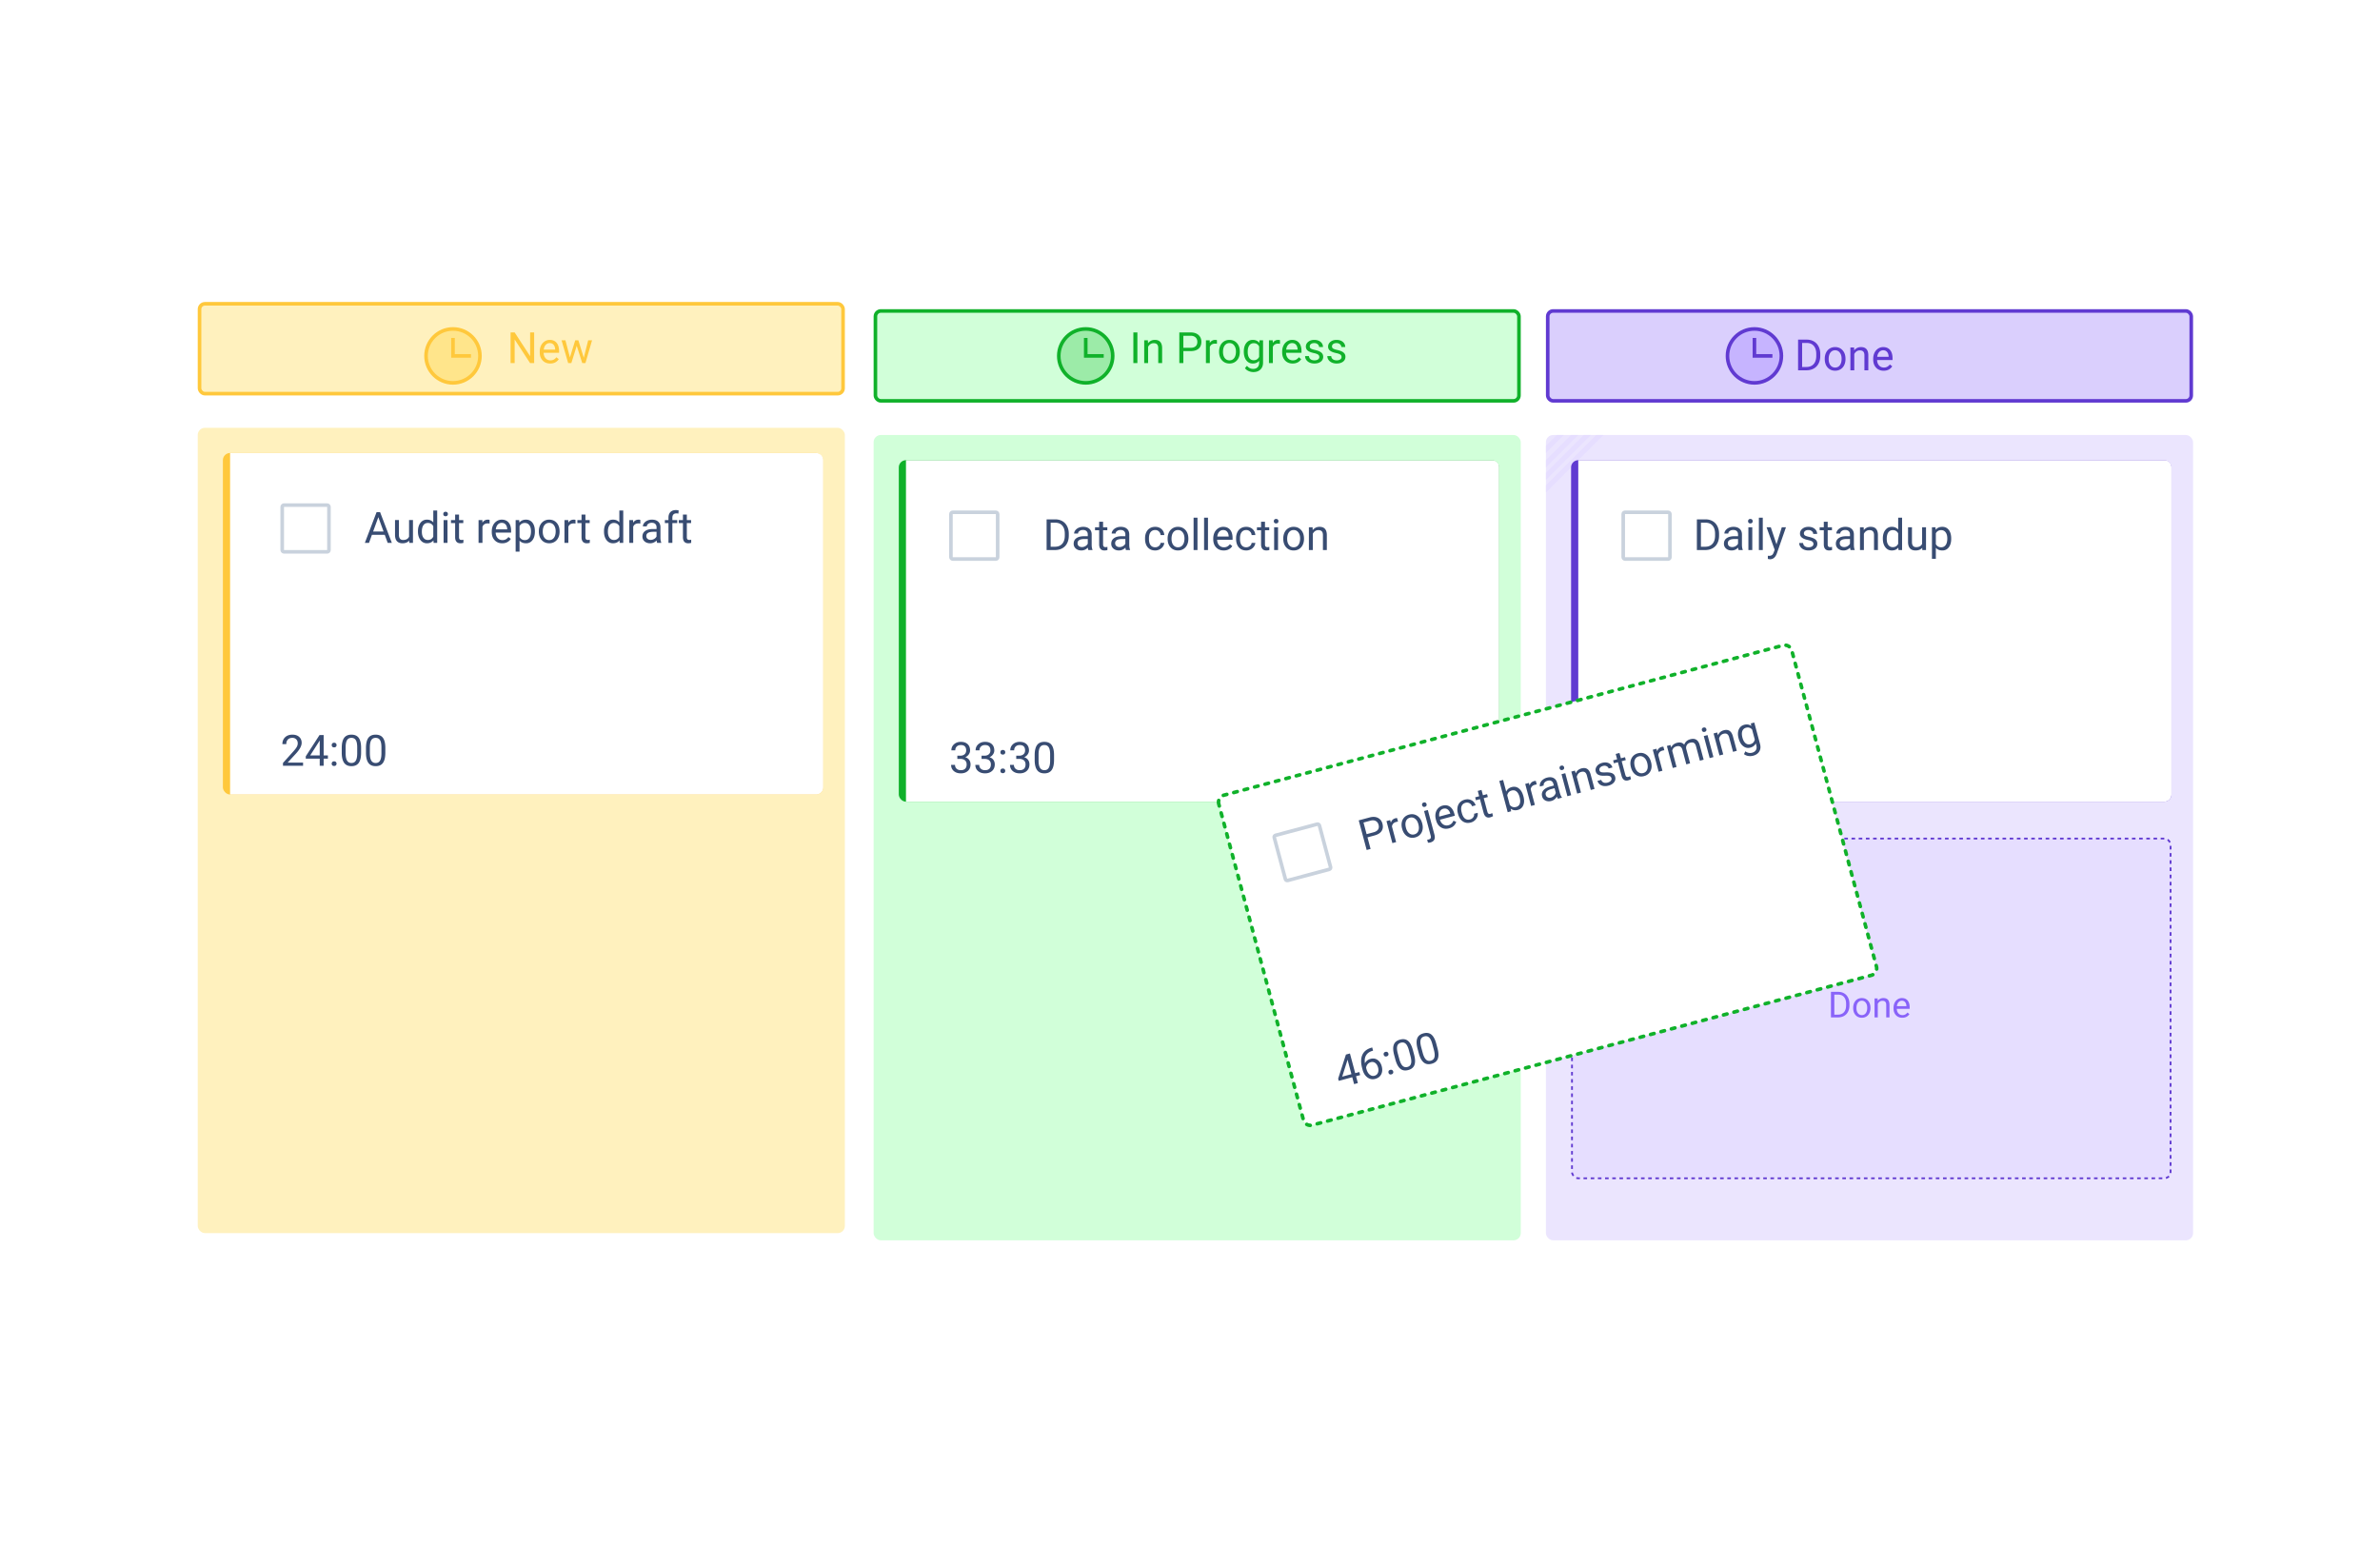
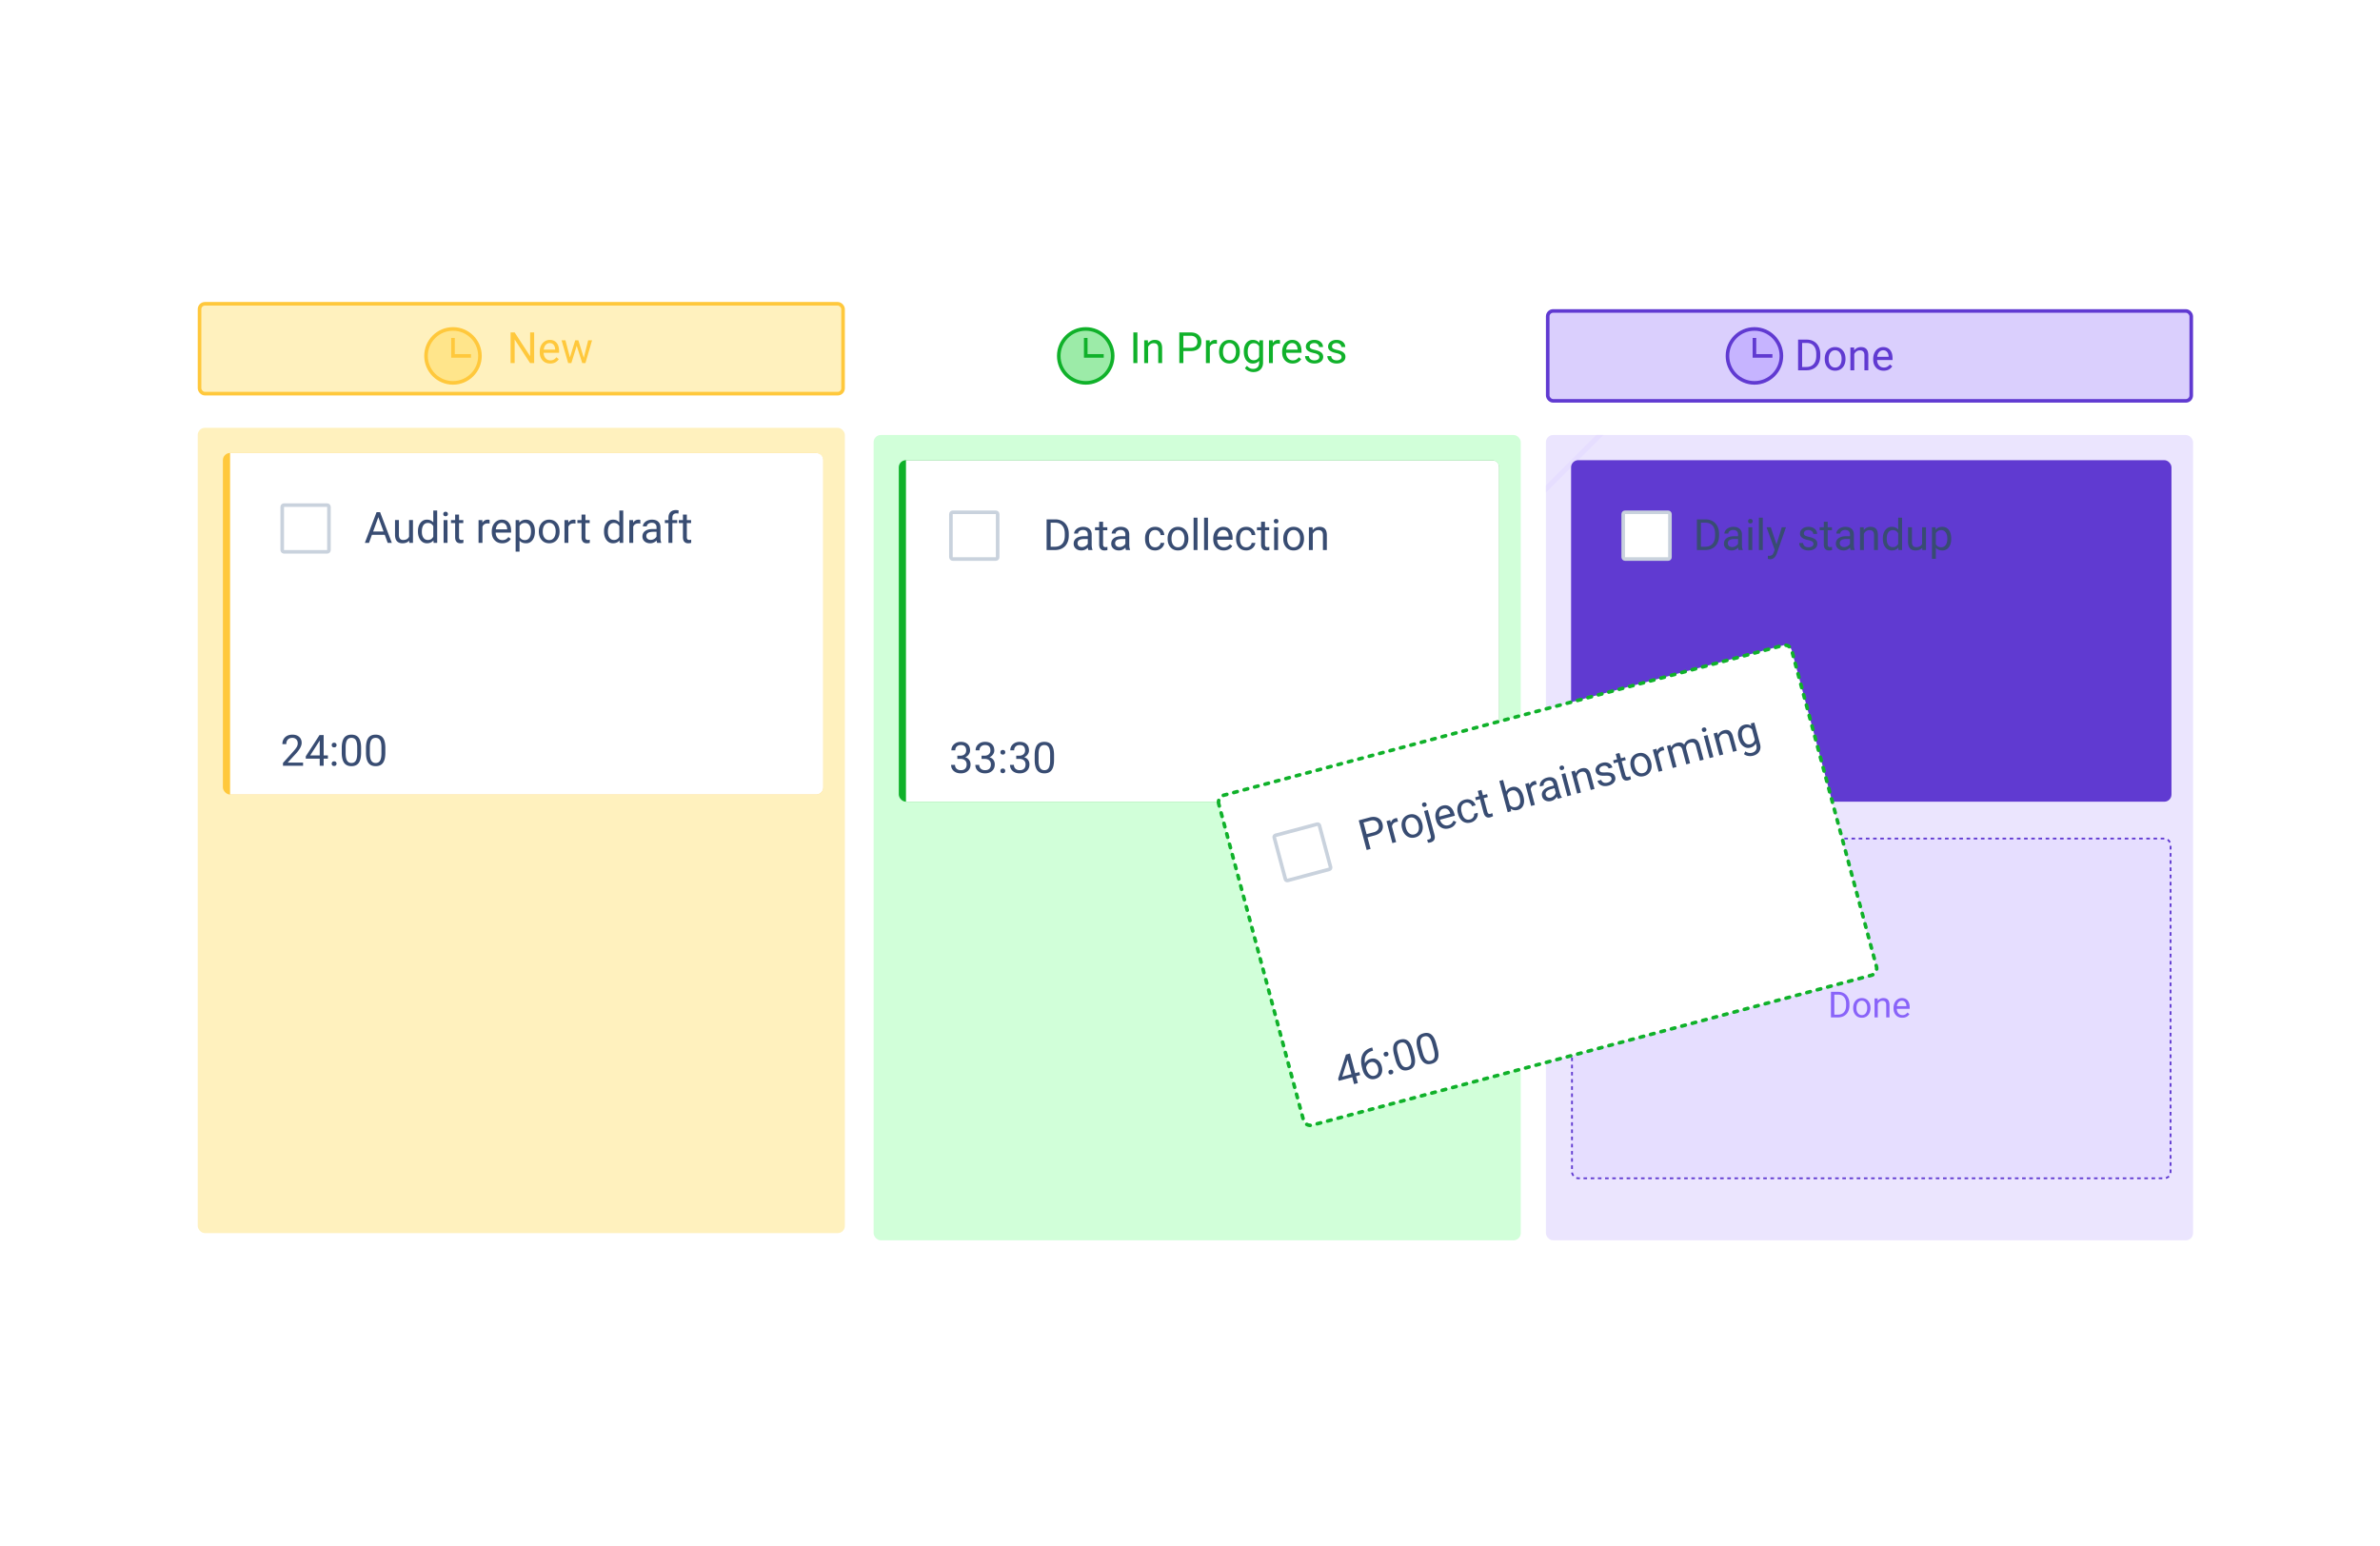
<svg xmlns="http://www.w3.org/2000/svg" width="662" height="430" fill="none">
  <g filter="url(#filter0_d)">
    <rect x="40" y="36" width="582" height="350" rx="5" fill="#fff" />
  </g>
  <rect x="430.5" y="86.5" width="179" height="25" rx="1.5" fill="#DACFFD" stroke="#603AD1" />
  <rect x="430" y="121" width="180" height="224" rx="2" fill="#EBE5FE" />
-   <path d="M440.5 121L430 131.5v2l12.5-12.5h-2zM437 121l-7 7v2l9-9h-2zM433 121l-3 3v2l5-5h-2z" fill="#E6DEFF" />
  <path d="M450.5 131L440 141.5v2l12.5-12.5h-2z" fill="#C4C4C4" />
  <path d="M444 121l-14 14v2l16-16h-2z" fill="#E6DEFF" />
  <path d="M452.5 133L442 143.5v2l12.5-12.5h-2z" fill="#C4C4C4" />
  <rect x="437.25" y="233.25" width="166.5" height="94.5" rx="1.75" fill="#E6DEFF" stroke="#603AD1" stroke-width=".5" stroke-dasharray="1 1" />
  <path d="M509.282 283v-7.109h2.007c.619 0 1.165.136 1.641.41.475.273.841.662 1.098 1.167.261.504.393 1.084.396 1.738v.454c0 .671-.13 1.258-.391 1.763a2.71 2.71 0 01-1.108 1.162c-.479.27-1.037.408-1.675.415h-1.968zm.938-6.338v5.571h.986c.723 0 1.284-.224 1.685-.673.403-.45.605-1.089.605-1.919v-.415c0-.808-.19-1.434-.571-1.88-.378-.45-.915-.677-1.612-.684h-1.093zm5.244 3.648c0-.518.101-.984.303-1.397.205-.413.488-.732.849-.957.365-.225.78-.337 1.245-.337.72 0 1.301.249 1.743.747.446.498.669 1.161.669 1.988v.063c0 .514-.099.977-.297 1.387a2.229 2.229 0 01-.845.952 2.328 2.328 0 01-1.26.342c-.716 0-1.297-.249-1.743-.747-.443-.498-.664-1.158-.664-1.978v-.063zm.908.107c0 .586.135 1.056.405 1.411.274.355.638.532 1.094.532a1.3 1.3 0 001.094-.537c.27-.361.405-.866.405-1.513 0-.58-.138-1.049-.415-1.407a1.304 1.304 0 00-1.094-.542c-.446 0-.805.178-1.079.533-.273.354-.41.862-.41 1.523zm5.889-2.7l.029.664a1.925 1.925 0 011.582-.762c1.117 0 1.68.63 1.69 1.89V283h-.904v-3.496c-.003-.381-.091-.663-.263-.845-.17-.182-.435-.273-.796-.273-.293 0-.55.078-.772.234a1.584 1.584 0 00-.517.615V283h-.904v-5.283h.855zm6.855 5.381c-.716 0-1.299-.235-1.748-.703-.449-.472-.674-1.102-.674-1.89v-.166c0-.524.1-.991.298-1.401.202-.414.482-.736.84-.967a2.108 2.108 0 011.172-.352c.687 0 1.221.226 1.601.679.381.452.572 1.1.572 1.943v.376h-3.579c.013.521.164.943.454 1.265.293.319.664.478 1.113.478.319 0 .589-.065.811-.195.221-.13.415-.303.581-.518l.551.43c-.442.68-1.106 1.021-1.992 1.021zm-.112-4.737a1.2 1.2 0 00-.918.401c-.247.263-.4.634-.459 1.113h2.646v-.068c-.026-.459-.149-.814-.371-1.065-.221-.254-.52-.381-.898-.381z" fill="#8963F9" />
  <rect x="437" y="128" width="167" height="95" rx="2" fill="#603AD1" />
-   <path d="M439 128h163a2 2 0 012 2v91a2 2 0 01-2 2H439v-95z" fill="#fff" />
  <path d="M471.99 153v-8.531h2.408c.743 0 1.399.164 1.969.492.571.328 1.01.795 1.319 1.4.312.606.47 1.301.474 2.086v.545c0 .805-.156 1.51-.469 2.115a3.248 3.248 0 01-1.33 1.395c-.574.324-1.244.49-2.009.498h-2.362zm1.125-7.605v6.685h1.184c.867 0 1.541-.269 2.021-.809.485-.539.727-1.306.727-2.302v-.498c0-.969-.229-1.721-.686-2.256-.453-.539-1.097-.813-1.933-.82h-1.313zM483.609 153c-.062-.125-.113-.348-.152-.668-.504.523-1.105.785-1.805.785-.625 0-1.138-.176-1.541-.527a1.73 1.73 0 01-.597-1.348c0-.66.25-1.172.75-1.535.504-.367 1.211-.551 2.121-.551h1.054v-.498c0-.379-.113-.679-.339-.902-.227-.227-.561-.34-1.002-.34-.387 0-.711.098-.973.293-.262.195-.393.432-.393.709h-1.089c0-.316.111-.621.334-.914a2.31 2.31 0 01.914-.703c.386-.172.81-.258 1.271-.258.731 0 1.303.184 1.717.551.414.363.629.865.644 1.506v2.918c0 .582.075 1.044.223 1.388V153h-1.137zm-1.798-.826a1.9 1.9 0 00.966-.264 1.59 1.59 0 00.662-.685v-1.301h-.849c-1.328 0-1.992.388-1.992 1.166 0 .34.113.605.34.797.226.191.517.287.873.287zm5.589.826h-1.084v-6.34h1.084V153zm-1.171-8.021c0-.176.052-.325.158-.446.109-.121.269-.181.48-.181.211 0 .371.06.481.181.109.121.164.27.164.446a.62.62 0 01-.164.439c-.11.117-.27.176-.481.176-.211 0-.371-.059-.48-.176a.63.63 0 01-.158-.439zm4.089 8.021h-1.084v-9h1.084v9zm3.815-1.588l1.476-4.752h1.161l-2.549 7.319c-.395 1.054-1.022 1.582-1.881 1.582l-.205-.018-.405-.076v-.879l.293.023c.368 0 .653-.074.856-.222.207-.149.377-.42.51-.815l.24-.644-2.262-6.27h1.184l1.582 4.752zm10.277-.094c0-.293-.111-.519-.334-.679-.219-.164-.603-.305-1.154-.422-.547-.117-.983-.258-1.307-.422-.32-.164-.558-.359-.715-.586a1.418 1.418 0 01-.228-.809c0-.519.219-.959.656-1.318.442-.359 1.004-.539 1.688-.539.718 0 1.3.186 1.746.557.449.371.674.845.674 1.423h-1.09c0-.296-.127-.552-.381-.767-.25-.215-.567-.322-.949-.322-.395 0-.704.086-.926.257a.812.812 0 00-.334.674c0 .262.103.459.31.592.207.133.58.26 1.12.381.543.121.982.266 1.318.433.336.168.584.372.744.61.164.234.246.521.246.861 0 .567-.226 1.022-.68 1.365-.453.34-1.041.51-1.763.51-.508 0-.957-.09-1.348-.269a2.227 2.227 0 01-.92-.75 1.84 1.84 0 01-.328-1.049h1.084c.02.363.164.652.434.867.273.211.632.316 1.078.316.41 0 .738-.082.984-.246.25-.168.375-.39.375-.668zm3.967-6.193v1.535h1.184v.838h-1.184v3.932c0 .254.053.445.158.574.106.125.285.187.539.187.125 0 .297-.023.516-.07V153a3.15 3.15 0 01-.832.117c-.485 0-.85-.146-1.096-.439-.246-.293-.369-.709-.369-1.248v-3.932h-1.154v-.838h1.154v-1.535h1.084zm6.369 7.875c-.062-.125-.113-.348-.152-.668-.504.523-1.106.785-1.805.785-.625 0-1.139-.176-1.541-.527a1.731 1.731 0 01-.598-1.348c0-.66.25-1.172.75-1.535.504-.367 1.211-.551 2.121-.551h1.055v-.498c0-.379-.113-.679-.34-.902-.226-.227-.56-.34-1.002-.34-.386 0-.711.098-.972.293-.262.195-.393.432-.393.709h-1.09c0-.316.112-.621.334-.914.227-.297.532-.531.914-.703a3.097 3.097 0 011.272-.258c.73 0 1.303.184 1.717.551.414.363.629.865.644 1.506v2.918c0 .582.074 1.044.223 1.388V153h-1.137zm-1.799-.826c.34 0 .662-.088.967-.264.305-.176.525-.404.662-.685v-1.301h-.849c-1.329 0-1.993.388-1.993 1.166 0 .34.114.605.34.797.227.191.518.287.873.287zm5.438-5.514l.035.797c.484-.609 1.117-.914 1.898-.914 1.34 0 2.016.756 2.028 2.268V153h-1.084v-4.195c-.004-.457-.11-.795-.317-1.014-.203-.219-.521-.328-.955-.328-.351 0-.66.094-.926.281a1.928 1.928 0 00-.621.738V153h-1.084v-6.34h1.026zm5.332 3.117c0-.972.23-1.754.691-2.343.461-.594 1.065-.891 1.811-.891.742 0 1.33.254 1.763.762V144h1.084v9h-.996l-.052-.68c-.434.532-1.038.797-1.811.797-.734 0-1.334-.301-1.799-.902-.461-.602-.691-1.387-.691-2.356v-.082zm1.084.123c0 .719.148 1.282.445 1.688.297.406.707.609 1.231.609.687 0 1.189-.308 1.505-.926v-2.912c-.324-.597-.822-.896-1.494-.896-.531 0-.945.205-1.242.615-.297.41-.445 1.018-.445 1.822zm9.867 2.473c-.422.496-1.041.744-1.857.744-.676 0-1.192-.195-1.547-.586-.352-.394-.53-.976-.534-1.746v-4.125h1.084v4.096c0 .961.391 1.441 1.172 1.441.828 0 1.379-.308 1.653-.926v-4.611h1.084V153h-1.032l-.023-.627zm8.062-2.473c0 .965-.22 1.743-.662 2.332-.441.59-1.039.885-1.793.885-.769 0-1.375-.244-1.816-.732v3.053h-1.084v-8.778h.99l.053.703c.441-.547 1.055-.82 1.84-.82.762 0 1.363.287 1.804.861.446.575.668 1.373.668 2.397v.099zm-1.084-.123c0-.715-.152-1.279-.457-1.693-.304-.414-.722-.621-1.253-.621-.657 0-1.149.291-1.477.873v3.029c.324.578.82.867 1.488.867.52 0 .932-.205 1.237-.615.308-.414.462-1.027.462-1.84z" fill="#384C72" />
  <rect x="451.5" y="142.5" width="13" height="13" rx=".5" fill="#fff" stroke="#C9D2DD" />
  <path d="M452.207 210.723l.434-4.254h4.371v1.002h-3.451l-.258 2.326a2.753 2.753 0 011.424-.369c.777 0 1.394.258 1.851.773.457.512.686 1.205.686 2.08 0 .879-.239 1.573-.715 2.08-.473.504-1.135.756-1.987.756-.753 0-1.369-.209-1.845-.627-.477-.418-.748-.996-.815-1.734h1.026c.066.488.24.857.521 1.107.281.246.653.369 1.113.369.504 0 .899-.171 1.184-.515.289-.344.434-.819.434-1.424 0-.57-.157-1.027-.469-1.371-.309-.348-.721-.522-1.236-.522-.473 0-.844.104-1.114.311l-.287.234-.867-.222zm6.316 3.709c0-.188.055-.344.165-.469.113-.125.281-.188.503-.188.223 0 .391.063.504.188a.66.66 0 01.176.469c0 .179-.059.33-.176.451-.113.121-.281.181-.504.181-.222 0-.39-.06-.503-.181a.647.647 0 01-.165-.451zm.006-5.174c0-.188.055-.344.164-.469.114-.125.282-.187.504-.187.223 0 .391.062.504.187a.66.66 0 01.176.469c0 .18-.059.33-.176.451-.113.121-.281.182-.504.182-.222 0-.39-.061-.504-.182a.649.649 0 01-.164-.451zm4.401.949h.814c.512-.008.914-.143 1.207-.404.293-.262.44-.615.44-1.061 0-1-.498-1.5-1.495-1.5-.468 0-.843.135-1.125.404-.277.266-.416.62-.416 1.061h-1.084c0-.676.247-1.236.739-1.682.496-.449 1.125-.673 1.886-.673.805 0 1.436.212 1.893.638.457.426.686 1.018.686 1.776 0 .371-.121.73-.364 1.078a2.16 2.16 0 01-.978.779c.469.148.83.395 1.084.738.258.344.387.764.387 1.26 0 .766-.25 1.373-.75 1.822-.5.45-1.151.674-1.952.674-.8 0-1.453-.217-1.957-.65-.5-.434-.75-1.006-.75-1.717h1.09c0 .449.147.809.44 1.078.293.27.685.404 1.177.404.524 0 .924-.136 1.202-.41.277-.273.416-.666.416-1.177 0-.497-.153-.877-.458-1.143-.304-.266-.744-.402-1.318-.41h-.814v-.885zm10.511 1.154c0 1.27-.216 2.213-.65 2.83-.434.618-1.111.926-2.033.926-.91 0-1.584-.301-2.022-.902-.437-.606-.664-1.508-.679-2.707v-1.447c0-1.254.216-2.186.65-2.795.434-.61 1.113-.914 2.039-.914.918 0 1.594.294 2.027.884.434.586.657 1.493.668 2.719v1.406zm-1.084-1.482c0-.918-.128-1.586-.386-2.004-.258-.422-.666-.633-1.225-.633-.555 0-.959.209-1.213.627-.254.418-.385 1.061-.392 1.928v1.734c0 .922.132 1.604.398 2.045.27.438.676.656 1.219.656.535 0 .931-.207 1.189-.621.262-.414.399-1.066.41-1.957v-1.775z" fill="#384C72" />
  <rect x="55.5" y="84.5" width="179" height="25" rx="1.5" fill="#FFF1BE" stroke="#FFC83C" />
  <path d="M148.576 101h-1.131l-4.295-6.574V101h-1.13v-8.531h1.13l4.307 6.603V92.47h1.119V101zm4.459.117c-.859 0-1.558-.281-2.097-.844-.54-.566-.809-1.322-.809-2.267v-.2c0-.628.119-1.189.357-1.681a2.819 2.819 0 011.008-1.16 2.536 2.536 0 011.406-.422c.825 0 1.465.271 1.922.814.457.543.686 1.32.686 2.332v.452h-4.295c.016.625.197 1.13.545 1.517.351.383.797.574 1.336.574.383 0 .707-.078.972-.234.266-.156.498-.363.698-.621l.662.516c-.531.816-1.328 1.224-2.391 1.224zm-.135-5.683c-.437 0-.804.16-1.101.48-.297.317-.481.762-.551 1.336h3.176v-.082c-.031-.55-.18-.977-.445-1.277-.266-.305-.625-.457-1.079-.457zm9.481 4.072l1.219-4.846h1.084l-1.846 6.34h-.879l-1.541-4.805-1.5 4.805h-.879l-1.84-6.34h1.078l1.248 4.746 1.477-4.746h.873l1.506 4.846z" fill="#FFC83C" />
  <rect x="55" y="119" width="180" height="224" rx="2" fill="#FFF1BE" />
  <rect x="62" y="126" width="167" height="95" rx="2" fill="#FFC83C" />
  <path d="M64 126h163a2 2 0 012 2v91a2 2 0 01-2 2H64v-95z" fill="#fff" />
  <path d="M107.021 148.773h-3.574l-.802 2.227h-1.161l3.258-8.531h.985L108.99 151h-1.154l-.815-2.227zm-3.234-.925h2.901l-1.454-3.991-1.447 3.991zm10.025 2.525c-.421.496-1.041.744-1.857.744-.676 0-1.191-.195-1.547-.586-.351-.394-.529-.976-.533-1.746v-4.125h1.084v4.096c0 .961.391 1.441 1.172 1.441.828 0 1.379-.308 1.652-.926v-4.611h1.084V151h-1.031l-.024-.627zm2.444-2.596c0-.972.23-1.754.691-2.343.461-.594 1.065-.891 1.811-.891.742 0 1.33.254 1.763.762V142h1.084v9h-.996l-.052-.68c-.434.532-1.037.797-1.811.797-.734 0-1.334-.301-1.799-.902-.461-.602-.691-1.387-.691-2.356v-.082zm1.084.123c0 .719.148 1.282.445 1.688.297.406.707.609 1.231.609.687 0 1.189-.308 1.505-.926v-2.912c-.324-.597-.822-.896-1.494-.896-.531 0-.945.205-1.242.615-.297.41-.445 1.018-.445 1.822zm7.131 3.1h-1.084v-6.34h1.084V151zm-1.172-8.021c0-.176.053-.325.158-.446.109-.121.27-.181.481-.181.21 0 .371.06.48.181.109.121.164.27.164.446a.62.62 0 01-.164.439c-.109.117-.27.176-.48.176-.211 0-.372-.059-.481-.176a.634.634 0 01-.158-.439zm4.383.146v1.535h1.183v.838h-1.183v3.932c0 .254.052.445.158.574.105.125.285.187.539.187.125 0 .297-.023.516-.07V151a3.156 3.156 0 01-.833.117c-.484 0-.849-.146-1.095-.439-.246-.293-.369-.709-.369-1.248v-3.932h-1.155v-.838h1.155v-1.535h1.084zm8.496 2.508a3.178 3.178 0 00-.533-.041c-.711 0-1.194.303-1.448.908v4.5h-1.084v-6.34h1.055l.018.733c.355-.567.859-.85 1.511-.85.211 0 .371.027.481.082v1.008zm3.515 5.484c-.859 0-1.558-.281-2.097-.844-.539-.566-.809-1.322-.809-2.267v-.199c0-.629.119-1.19.358-1.682a2.814 2.814 0 011.007-1.16 2.54 2.54 0 011.407-.422c.824 0 1.464.271 1.921.814.458.543.686 1.321.686 2.332v.452h-4.295c.016.625.197 1.13.545 1.517.352.383.797.574 1.336.574.383 0 .707-.078.973-.234.265-.156.498-.363.697-.621l.662.516c-.531.816-1.328 1.224-2.391 1.224zm-.134-5.683c-.438 0-.805.16-1.102.48-.297.316-.48.762-.551 1.336h3.176v-.082c-.031-.551-.18-.977-.445-1.277-.266-.305-.625-.457-1.078-.457zm9.222 2.466c0 .965-.22 1.743-.662 2.332-.441.59-1.039.885-1.793.885-.769 0-1.375-.244-1.816-.732v3.053h-1.084v-8.778h.99l.053.703c.441-.547 1.054-.82 1.84-.82.761 0 1.363.287 1.804.861.446.575.668 1.373.668 2.397v.099zm-1.084-.123c0-.715-.152-1.279-.457-1.693-.304-.414-.722-.621-1.254-.621-.656 0-1.148.291-1.476.873v3.029c.324.578.82.867 1.488.867.52 0 .932-.205 1.236-.615.309-.414.463-1.027.463-1.84zm2.18-.006c0-.621.121-1.179.363-1.675a2.76 2.76 0 011.02-1.149 2.792 2.792 0 011.494-.404c.863 0 1.56.299 2.092.896.535.598.802 1.393.802 2.385v.076c0 .618-.119 1.172-.357 1.664-.234.489-.572.87-1.014 1.143-.437.273-.941.41-1.511.41-.86 0-1.557-.299-2.092-.896-.531-.598-.797-1.389-.797-2.373v-.077zm1.09.129c0 .704.162 1.268.486 1.694.328.426.766.638 1.313.638.55 0 .988-.214 1.312-.644.324-.434.486-1.039.486-1.817 0-.695-.166-1.257-.498-1.687a1.561 1.561 0 00-1.312-.65c-.535 0-.967.212-1.295.638-.328.426-.492 1.035-.492 1.828zm9.105-2.267a3.178 3.178 0 00-.533-.041c-.711 0-1.193.303-1.447.908v4.5h-1.084v-6.34h1.054l.018.733c.356-.567.859-.85 1.512-.85.211 0 .371.027.48.082v1.008zm2.766-2.508v1.535h1.183v.838h-1.183v3.932c0 .254.053.445.158.574.106.125.285.187.539.187.125 0 .297-.023.516-.07V151a3.15 3.15 0 01-.832.117c-.485 0-.85-.146-1.096-.439-.246-.293-.369-.709-.369-1.248v-3.932H160.6v-.838h1.154v-1.535h1.084zm5.168 4.652c0-.972.23-1.754.691-2.343.461-.594 1.065-.891 1.811-.891.742 0 1.33.254 1.763.762V142h1.084v9h-.996l-.052-.68c-.434.532-1.037.797-1.811.797-.734 0-1.334-.301-1.799-.902-.461-.602-.691-1.387-.691-2.356v-.082zm1.084.123c0 .719.148 1.282.445 1.688.297.406.707.609 1.231.609.687 0 1.189-.308 1.505-.926v-2.912c-.324-.597-.822-.896-1.494-.896-.531 0-.945.205-1.242.615-.297.41-.445 1.018-.445 1.822zm9.017-2.267a3.17 3.17 0 00-.533-.041c-.711 0-1.193.303-1.447.908v4.5h-1.084v-6.34h1.055l.017.733c.356-.567.86-.85 1.512-.85.211 0 .371.027.48.082v1.008zm4.682 5.367c-.062-.125-.113-.348-.152-.668-.504.523-1.106.785-1.805.785-.625 0-1.139-.176-1.541-.527a1.731 1.731 0 01-.598-1.348c0-.66.25-1.172.75-1.535.504-.367 1.211-.551 2.121-.551h1.055v-.498c0-.379-.113-.679-.34-.902-.226-.227-.56-.34-1.002-.34-.386 0-.711.098-.972.293-.262.195-.393.432-.393.709h-1.09c0-.316.112-.621.334-.914.227-.297.532-.531.914-.703a3.097 3.097 0 011.272-.258c.73 0 1.303.184 1.717.551.414.363.629.865.644 1.506v2.918c0 .582.074 1.044.223 1.388V151h-1.137zm-1.799-.826c.34 0 .662-.088.967-.264.305-.176.525-.404.662-.685v-1.301h-.849c-1.329 0-1.993.388-1.993 1.166 0 .34.114.605.34.797.227.191.518.287.873.287zm4.946.826v-5.502h-1.002v-.838h1.002v-.65c0-.68.181-1.205.544-1.576.364-.372.877-.557 1.541-.557.25 0 .499.033.745.1l-.059.878a3.132 3.132 0 00-.586-.052c-.351 0-.623.103-.814.31-.192.203-.287.496-.287.879v.668h1.353v.838h-1.353V151h-1.084zm5.109-7.875v1.535h1.184v.838h-1.184v3.932c0 .254.053.445.158.574.106.125.285.187.539.187.125 0 .297-.023.516-.07V151a3.15 3.15 0 01-.832.117c-.485 0-.85-.146-1.096-.439-.246-.293-.369-.709-.369-1.248v-3.932h-1.154v-.838h1.154v-1.535h1.084zM84.299 213h-5.59v-.779l2.953-3.282c.438-.496.738-.898.902-1.207.168-.312.252-.634.252-.966 0-.446-.134-.811-.404-1.096-.27-.285-.629-.428-1.078-.428-.54 0-.959.154-1.26.463-.297.305-.445.731-.445 1.277h-1.084c0-.785.252-1.42.756-1.904.508-.484 1.185-.726 2.033-.726.793 0 1.42.209 1.88.627.462.414.692.966.692 1.658 0 .84-.535 1.84-1.605 3l-2.285 2.478h4.283V213zm5.724-2.865h1.184v.885h-1.184V213h-1.09v-1.98H85.05v-.639l3.82-5.912h1.154v5.666zm-3.744 0h2.655v-4.184l-.13.235-2.525 3.949zm5.983 2.297c0-.188.054-.344.164-.469.113-.125.281-.188.504-.188.222 0 .39.063.504.188a.658.658 0 01.175.469c0 .179-.058.33-.175.451-.114.121-.282.181-.504.181-.223 0-.39-.06-.504-.181a.649.649 0 01-.164-.451zm.006-5.174c0-.188.054-.344.164-.469.113-.125.28-.187.504-.187.222 0 .39.062.503.187a.659.659 0 01.176.469c0 .18-.058.33-.175.451-.114.121-.282.182-.504.182-.223 0-.391-.061-.504-.182a.647.647 0 01-.164-.451zm8.173 2.103c0 1.27-.216 2.213-.65 2.83-.434.618-1.111.926-2.033.926-.91 0-1.584-.301-2.022-.902-.437-.606-.664-1.508-.68-2.707v-1.447c0-1.254.217-2.186.651-2.795.434-.61 1.113-.914 2.04-.914.917 0 1.593.294 2.026.884.434.586.657 1.493.668 2.719v1.406zm-1.084-1.482c0-.918-.129-1.586-.386-2.004-.258-.422-.666-.633-1.225-.633-.555 0-.959.209-1.213.627-.254.418-.385 1.061-.392 1.928v1.734c0 .922.132 1.604.398 2.045.27.438.676.656 1.219.656.535 0 .931-.207 1.19-.621.261-.414.398-1.066.41-1.957v-1.775zm7.823 1.482c0 1.27-.217 2.213-.651 2.83-.433.618-1.111.926-2.033.926-.91 0-1.584-.301-2.021-.902-.438-.606-.664-1.508-.68-2.707v-1.447c0-1.254.217-2.186.65-2.795.434-.61 1.114-.914 2.039-.914.918 0 1.594.294 2.028.884.433.586.656 1.493.668 2.719v1.406zm-1.084-1.482c0-.918-.129-1.586-.387-2.004-.258-.422-.666-.633-1.225-.633-.554 0-.959.209-1.213.627-.253.418-.384 1.061-.392 1.928v1.734c0 .922.133 1.604.398 2.045.27.438.676.656 1.219.656.535 0 .932-.207 1.19-.621.261-.414.398-1.066.41-1.957v-1.775z" fill="#384C72" />
  <rect x="78.5" y="140.5" width="13" height="13" rx=".5" fill="#fff" stroke="#C9D2DD" />
-   <rect x="243.5" y="86.5" width="179" height="25" rx="1.5" fill="#D1FFD9" stroke="#10B12A" />
  <rect x="243" y="121" width="180" height="224" rx="2" fill="#D1FFD9" />
  <rect x="250" y="128" width="167" height="95" rx="2" fill="#10B12A" />
  <path d="M252 128h163a2 2 0 012 2v91a2 2 0 01-2 2H252v-95z" fill="#fff" />
  <path d="M291.117 153v-8.531h2.408c.743 0 1.399.164 1.969.492.57.328 1.01.795 1.318 1.4.313.606.471 1.301.475 2.086v.545c0 .805-.156 1.51-.469 2.115a3.248 3.248 0 01-1.33 1.395c-.574.324-1.244.49-2.009.498h-2.362zm1.125-7.605v6.685h1.184c.867 0 1.541-.269 2.021-.809.485-.539.727-1.306.727-2.302v-.498c0-.969-.229-1.721-.686-2.256-.453-.539-1.097-.813-1.933-.82h-1.313zM302.736 153c-.062-.125-.113-.348-.152-.668-.504.523-1.105.785-1.805.785-.625 0-1.138-.176-1.541-.527a1.73 1.73 0 01-.597-1.348c0-.66.25-1.172.75-1.535.504-.367 1.211-.551 2.121-.551h1.054v-.498c0-.379-.113-.679-.339-.902-.227-.227-.561-.34-1.002-.34-.387 0-.711.098-.973.293-.262.195-.393.432-.393.709h-1.089c0-.316.111-.621.334-.914a2.31 2.31 0 01.914-.703c.386-.172.81-.258 1.271-.258.731 0 1.303.184 1.717.551.414.363.629.865.644 1.506v2.918c0 .582.075 1.044.223 1.388V153h-1.137zm-1.798-.826a1.9 1.9 0 00.966-.264 1.59 1.59 0 00.662-.685v-1.301h-.849c-1.328 0-1.992.388-1.992 1.166 0 .34.113.605.339.797.227.191.518.287.874.287zm5.882-7.049v1.535h1.184v.838h-1.184v3.932c0 .254.053.445.159.574.105.125.285.187.539.187.125 0 .296-.023.515-.07V153a3.144 3.144 0 01-.832.117c-.484 0-.849-.146-1.096-.439-.246-.293-.369-.709-.369-1.248v-3.932h-1.154v-.838h1.154v-1.535h1.084zm6.369 7.875c-.062-.125-.113-.348-.152-.668-.504.523-1.105.785-1.805.785-.625 0-1.138-.176-1.541-.527a1.73 1.73 0 01-.597-1.348c0-.66.25-1.172.75-1.535.504-.367 1.211-.551 2.121-.551h1.055v-.498c0-.379-.114-.679-.34-.902-.227-.227-.561-.34-1.002-.34-.387 0-.711.098-.973.293-.262.195-.393.432-.393.709h-1.089c0-.316.111-.621.334-.914a2.31 2.31 0 01.914-.703c.386-.172.81-.258 1.271-.258.731 0 1.303.184 1.717.551.414.363.629.865.645 1.506v2.918c0 .582.074 1.044.222 1.388V153h-1.137zm-1.798-.826a1.9 1.9 0 00.966-.264c.305-.176.526-.404.663-.685v-1.301h-.85c-1.328 0-1.992.388-1.992 1.166 0 .34.113.605.34.797.226.191.517.287.873.287zm9.931.058c.387 0 .725-.117 1.014-.351.289-.235.449-.527.48-.879h1.026c-.02.363-.145.709-.375 1.037-.231.328-.539.59-.926.785a2.637 2.637 0 01-1.219.293c-.863 0-1.551-.287-2.062-.861-.508-.578-.762-1.367-.762-2.367v-.182c0-.617.113-1.166.34-1.646.226-.481.551-.854.973-1.12.425-.265.927-.398 1.505-.398.711 0 1.301.213 1.77.639.473.425.725.978.756 1.658h-1.026a1.478 1.478 0 00-.468-1.008 1.433 1.433 0 00-1.032-.398c-.55 0-.978.199-1.283.597-.301.395-.451.967-.451 1.717v.205c0 .731.15 1.293.451 1.688.301.394.731.591 1.289.591zm3.451-2.461c0-.621.122-1.179.364-1.675a2.765 2.765 0 011.019-1.149 2.797 2.797 0 011.494-.404c.864 0 1.561.299 2.092.896.535.598.803 1.393.803 2.385v.076c0 .618-.119 1.172-.357 1.664-.235.489-.573.87-1.014 1.143-.438.273-.942.41-1.512.41-.859 0-1.557-.299-2.092-.896-.531-.598-.797-1.389-.797-2.373v-.077zm1.09.129c0 .704.162 1.268.487 1.694.328.426.765.638 1.312.638.551 0 .988-.214 1.313-.644.324-.434.486-1.039.486-1.817 0-.695-.166-1.257-.498-1.687a1.563 1.563 0 00-1.313-.65c-.535 0-.966.212-1.295.638-.328.426-.492 1.035-.492 1.828zm7.219 3.1h-1.084v-9h1.084v9zm2.918 0h-1.084v-9H336v9zm4.371.117c-.859 0-1.559-.281-2.098-.844-.539-.566-.808-1.322-.808-2.267v-.199c0-.629.119-1.19.357-1.682a2.81 2.81 0 011.008-1.16 2.537 2.537 0 011.406-.422c.825 0 1.465.271 1.922.814.457.543.686 1.321.686 2.332v.452h-4.295c.015.625.197 1.13.545 1.517.351.383.797.574 1.336.574.382 0 .707-.078.972-.234.266-.156.498-.363.698-.621l.662.516c-.532.816-1.328 1.224-2.391 1.224zm-.135-5.683c-.437 0-.804.16-1.101.48-.297.316-.481.762-.551 1.336h3.176v-.082c-.031-.551-.18-.977-.446-1.277-.265-.305-.625-.457-1.078-.457zm6.41 4.798c.387 0 .725-.117 1.014-.351a1.24 1.24 0 00.481-.879h1.025c-.02.363-.145.709-.375 1.037-.23.328-.539.59-.926.785a2.637 2.637 0 01-1.219.293c-.863 0-1.55-.287-2.062-.861-.508-.578-.762-1.367-.762-2.367v-.182c0-.617.114-1.166.34-1.646.227-.481.551-.854.973-1.12.426-.265.927-.398 1.506-.398.711 0 1.3.213 1.769.639.473.425.725.978.756 1.658h-1.025a1.483 1.483 0 00-.469-1.008 1.43 1.43 0 00-1.031-.398c-.551 0-.979.199-1.284.597-.3.395-.451.967-.451 1.717v.205c0 .731.151 1.293.451 1.688.301.394.731.591 1.289.591zm5.209-7.107v1.535h1.184v.838h-1.184v3.932c0 .254.053.445.159.574.105.125.285.187.539.187.125 0 .297-.023.515-.07V153a3.144 3.144 0 01-.832.117c-.484 0-.849-.146-1.095-.439-.246-.293-.37-.709-.37-1.248v-3.932h-1.154v-.838h1.154v-1.535h1.084zm3.633 7.875h-1.084v-6.34h1.084V153zm-1.172-8.021c0-.176.053-.325.159-.446.109-.121.269-.181.48-.181.211 0 .371.06.481.181.109.121.164.27.164.446a.62.62 0 01-.164.439c-.11.117-.27.176-.481.176-.211 0-.371-.059-.48-.176a.63.63 0 01-.159-.439zm2.625 4.792c0-.621.121-1.179.364-1.675a2.765 2.765 0 011.019-1.149 2.797 2.797 0 011.494-.404c.864 0 1.561.299 2.092.896.535.598.803 1.393.803 2.385v.076c0 .618-.119 1.172-.358 1.664-.234.489-.572.87-1.013 1.143-.438.273-.942.41-1.512.41-.859 0-1.557-.299-2.092-.896-.531-.598-.797-1.389-.797-2.373v-.077zm1.09.129c0 .704.162 1.268.487 1.694.328.426.765.638 1.312.638.551 0 .988-.214 1.313-.644.324-.434.486-1.039.486-1.817 0-.695-.166-1.257-.498-1.687a1.563 1.563 0 00-1.313-.65c-.535 0-.966.212-1.295.638-.328.426-.492 1.035-.492 1.828zm7.067-3.24l.035.797c.484-.609 1.117-.914 1.898-.914 1.34 0 2.016.756 2.028 2.268V153h-1.084v-4.195c-.004-.457-.11-.795-.317-1.014-.203-.219-.521-.328-.955-.328-.351 0-.66.094-.926.281a1.928 1.928 0 00-.621.738V153h-1.084v-6.34h1.026z" fill="#384C72" />
  <rect x="264.5" y="142.5" width="13" height="13" rx=".5" fill="#fff" stroke="#C9D2DD" />
  <path d="M266.285 210.207h.815c.511-.008.914-.143 1.207-.404.293-.262.439-.615.439-1.061 0-1-.498-1.5-1.494-1.5-.469 0-.844.135-1.125.404-.277.266-.416.62-.416 1.061h-1.084c0-.676.246-1.236.738-1.682.496-.449 1.125-.673 1.887-.673.805 0 1.436.212 1.893.638.457.426.685 1.018.685 1.776 0 .371-.121.73-.363 1.078a2.162 2.162 0 01-.979.779c.469.148.83.395 1.084.738.258.344.387.764.387 1.26 0 .766-.25 1.373-.75 1.822-.5.45-1.15.674-1.951.674-.801 0-1.453-.217-1.957-.65-.5-.434-.75-1.006-.75-1.717h1.09c0 .449.146.809.439 1.078.293.27.686.404 1.178.404.523 0 .924-.136 1.201-.41.277-.273.416-.666.416-1.177 0-.497-.152-.877-.457-1.143-.305-.266-.744-.402-1.318-.41h-.815v-.885zm6.738 0h.815c.512-.008.914-.143 1.207-.404.293-.262.439-.615.439-1.061 0-1-.498-1.5-1.494-1.5-.469 0-.844.135-1.125.404-.277.266-.416.62-.416 1.061h-1.084c0-.676.246-1.236.739-1.682.496-.449 1.125-.673 1.886-.673.805 0 1.436.212 1.893.638.457.426.685 1.018.685 1.776 0 .371-.121.73-.363 1.078a2.16 2.16 0 01-.978.779c.468.148.83.395 1.084.738.257.344.386.764.386 1.26 0 .766-.25 1.373-.75 1.822-.5.45-1.15.674-1.951.674-.801 0-1.453-.217-1.957-.65-.5-.434-.75-1.006-.75-1.717h1.09c0 .449.146.809.439 1.078.293.27.686.404 1.178.404.524 0 .924-.136 1.201-.41.278-.273.416-.666.416-1.177 0-.497-.152-.877-.457-1.143-.304-.266-.744-.402-1.318-.41h-.815v-.885zm5.239 4.225c0-.188.054-.344.164-.469.113-.125.281-.188.504-.188.222 0 .39.063.504.188a.659.659 0 01.175.469c0 .179-.058.33-.175.451-.114.121-.282.181-.504.181-.223 0-.391-.06-.504-.181a.646.646 0 01-.164-.451zm.006-5.174c0-.188.054-.344.164-.469.113-.125.281-.187.504-.187.222 0 .39.062.503.187a.655.655 0 01.176.469.62.62 0 01-.176.451c-.113.121-.281.182-.503.182-.223 0-.391-.061-.504-.182a.644.644 0 01-.164-.451zm4.4.949h.814c.512-.008.914-.143 1.207-.404.293-.262.44-.615.44-1.061 0-1-.498-1.5-1.494-1.5-.469 0-.844.135-1.125.404-.278.266-.416.62-.416 1.061h-1.084c0-.676.246-1.236.738-1.682.496-.449 1.125-.673 1.887-.673.804 0 1.435.212 1.892.638.457.426.686 1.018.686 1.776 0 .371-.121.73-.363 1.078a2.167 2.167 0 01-.979.779c.469.148.83.395 1.084.738.258.344.387.764.387 1.26 0 .766-.25 1.373-.75 1.822-.5.45-1.151.674-1.951.674-.801 0-1.453-.217-1.957-.65-.5-.434-.75-1.006-.75-1.717h1.089c0 .449.147.809.44 1.078.293.27.685.404 1.178.404.523 0 .923-.136 1.201-.41.277-.273.416-.666.416-1.177 0-.497-.153-.877-.457-1.143-.305-.266-.744-.402-1.319-.41h-.814v-.885zm10.512 1.154c0 1.27-.217 2.213-.651 2.83-.433.618-1.111.926-2.033.926-.91 0-1.584-.301-2.021-.902-.438-.606-.664-1.508-.68-2.707v-1.447c0-1.254.217-2.186.65-2.795.434-.61 1.114-.914 2.039-.914.918 0 1.594.294 2.028.884.433.586.656 1.493.668 2.719v1.406zm-1.084-1.482c0-.918-.129-1.586-.387-2.004-.258-.422-.666-.633-1.225-.633-.554 0-.959.209-1.213.627-.253.418-.384 1.061-.392 1.928v1.734c0 .922.133 1.604.398 2.045.27.438.676.656 1.219.656.535 0 .932-.207 1.19-.621.261-.414.398-1.066.41-1.957v-1.775z" fill="#384C72" />
  <circle cx="126" cy="99" r="7.5" fill="#FFE58B" stroke="#FFC83C" />
  <path d="M126 94v5h5" stroke="#FFC83C" />
  <path d="M316.369 101h-1.125v-8.531h1.125V101zm2.918-6.34l.035.797c.485-.61 1.117-.914 1.899-.914 1.34 0 2.015.756 2.027 2.267V101h-1.084v-4.195c-.004-.457-.109-.795-.316-1.014-.203-.219-.522-.328-.955-.328-.352 0-.661.094-.926.281a1.903 1.903 0 00-.621.738V101h-1.084v-6.34h1.025zm9.867 3V101h-1.125v-8.531h3.147c.933 0 1.664.238 2.191.715.531.476.797 1.107.797 1.892 0 .828-.26 1.467-.779 1.916-.516.445-1.256.668-2.221.668h-2.01zm0-.92h2.022c.601 0 1.062-.14 1.383-.422.32-.285.48-.695.48-1.23 0-.508-.16-.914-.48-1.219-.321-.305-.76-.463-1.319-.475h-2.086v3.346zm9.34-1.107a3.254 3.254 0 00-.533-.041c-.711 0-1.193.302-1.447.908v4.5h-1.084v-6.34h1.054l.018.733c.355-.567.859-.85 1.512-.85.211 0 .371.027.48.082v1.008zm.598 2.139c0-.622.121-1.18.363-1.676a2.755 2.755 0 011.02-1.149c.437-.27.935-.404 1.494-.404.863 0 1.56.299 2.092.896.535.598.802 1.393.802 2.385v.076c0 .618-.119 1.172-.357 1.664-.235.489-.572.87-1.014 1.143-.437.273-.941.41-1.512.41-.859 0-1.556-.299-2.091-.896-.532-.598-.797-1.389-.797-2.373v-.076zm1.09.128c0 .703.162 1.268.486 1.694.328.426.766.638 1.312.638.551 0 .989-.214 1.313-.644.324-.434.486-1.04.486-1.816 0-.696-.166-1.258-.498-1.688a1.563 1.563 0 00-1.312-.65c-.535 0-.967.213-1.295.638-.328.426-.492 1.035-.492 1.828zm5.783-.123c0-.988.228-1.773.685-2.355.457-.586 1.063-.879 1.817-.879.773 0 1.377.273 1.81.82l.053-.703h.99v6.188c0 .82-.244 1.466-.732 1.939-.484.473-1.137.709-1.957.709-.457 0-.904-.098-1.342-.293-.437-.195-.771-.463-1.002-.803l.563-.65c.464.574 1.033.861 1.705.861.527 0 .937-.148 1.23-.445.297-.297.445-.715.445-1.254v-.545c-.433.5-1.025.75-1.775.75-.742 0-1.344-.299-1.805-.896-.457-.598-.685-1.412-.685-2.444zm1.09.123c0 .715.146 1.278.439 1.688.293.406.703.609 1.231.609.683 0 1.185-.31 1.505-.931V96.37c-.332-.605-.83-.908-1.494-.908-.527 0-.939.205-1.236.615-.297.41-.445 1.018-.445 1.822zm8.97-2.267a3.245 3.245 0 00-.533-.041c-.711 0-1.193.302-1.447.908v4.5h-1.084v-6.34h1.055l.017.733c.356-.567.86-.85 1.512-.85.211 0 .371.027.48.082v1.008zm3.516 5.484c-.859 0-1.559-.281-2.098-.844-.539-.566-.808-1.322-.808-2.267v-.2c0-.628.119-1.189.357-1.681a2.812 2.812 0 011.008-1.16 2.536 2.536 0 011.406-.422c.824 0 1.465.271 1.922.814.457.543.686 1.32.686 2.332v.452h-4.295c.015.625.197 1.13.545 1.517.351.383.797.574 1.336.574.382 0 .707-.078.972-.234.266-.156.498-.363.698-.621l.662.516c-.532.816-1.328 1.224-2.391 1.224zm-.135-5.683c-.437 0-.804.16-1.101.48-.297.317-.481.762-.551 1.336h3.176v-.082c-.032-.55-.18-.977-.446-1.277-.265-.305-.625-.457-1.078-.457zm7.559 3.884c0-.293-.111-.52-.334-.68-.219-.163-.604-.304-1.154-.421-.547-.117-.983-.258-1.307-.422-.32-.164-.559-.36-.715-.586a1.417 1.417 0 01-.228-.809c0-.52.218-.959.656-1.318.441-.36 1.004-.539 1.687-.539.719 0 1.301.185 1.746.557.45.37.674.845.674 1.423h-1.09c0-.296-.127-.552-.38-.767-.25-.215-.567-.322-.95-.322-.394 0-.703.085-.925.257a.81.81 0 00-.334.674c0 .262.103.46.31.592.207.133.58.26 1.119.38.543.122.983.266 1.319.434.336.168.584.372.744.61.164.234.246.521.246.861a1.63 1.63 0 01-.68 1.365c-.453.34-1.041.51-1.764.51-.507 0-.957-.09-1.347-.269a2.227 2.227 0 01-.92-.75 1.84 1.84 0 01-.328-1.05h1.084c.019.364.164.653.433.868.274.211.633.316 1.078.316.411 0 .739-.082.985-.246.25-.168.375-.39.375-.668zm6.187 0c0-.293-.111-.52-.334-.68-.218-.163-.603-.304-1.154-.421-.547-.117-.982-.258-1.307-.422-.32-.164-.558-.36-.714-.586a1.41 1.41 0 01-.229-.809c0-.52.219-.959.656-1.318.442-.36 1.004-.539 1.688-.539.719 0 1.301.185 1.746.557.449.37.674.845.674 1.423h-1.09c0-.296-.127-.552-.381-.767-.25-.215-.566-.322-.949-.322-.395 0-.703.085-.926.257a.81.81 0 00-.334.674c0 .262.104.46.311.592.207.133.58.26 1.119.38.543.122.982.266 1.318.434.336.168.584.372.744.61.164.234.246.521.246.861 0 .567-.226 1.022-.679 1.365-.453.34-1.041.51-1.764.51-.508 0-.957-.09-1.348-.269-.39-.18-.697-.43-.92-.75a1.847 1.847 0 01-.328-1.05h1.084c.02.364.164.653.434.868.273.211.633.316 1.078.316.41 0 .738-.082.984-.246.25-.168.375-.39.375-.668z" fill="#10B12A" />
  <path d="M500.139 103v-8.531h2.408c.742 0 1.398.164 1.969.492.57.328 1.009.795 1.318 1.4.312.606.471 1.301.475 2.086v.545c0 .805-.157 1.51-.469 2.115a3.254 3.254 0 01-1.33 1.395c-.574.324-1.244.49-2.01.498h-2.361zm1.125-7.606v6.686h1.183c.867 0 1.541-.269 2.022-.809.484-.539.726-1.306.726-2.302v-.498c0-.969-.228-1.721-.685-2.256-.453-.54-1.098-.813-1.934-.82h-1.312zm6.293 4.377c0-.62.121-1.18.363-1.675a2.76 2.76 0 011.019-1.149c.438-.27.936-.404 1.495-.404.863 0 1.56.299 2.091.896.536.598.803 1.393.803 2.385v.076c0 .618-.119 1.172-.357 1.664-.235.489-.573.87-1.014 1.143-.437.273-.941.41-1.512.41-.859 0-1.556-.299-2.091-.896-.532-.598-.797-1.389-.797-2.373v-.076zm1.089.13c0 .703.163 1.267.487 1.693.328.426.765.638 1.312.638.551 0 .989-.214 1.313-.644.324-.434.486-1.039.486-1.816 0-.696-.166-1.258-.498-1.688a1.564 1.564 0 00-1.312-.65c-.536 0-.967.213-1.295.638-.328.426-.493 1.035-.493 1.828zm7.067-3.24l.035.796c.484-.61 1.117-.914 1.898-.914 1.34 0 2.016.756 2.028 2.267V103h-1.084v-4.195c-.004-.457-.11-.795-.317-1.014-.203-.219-.521-.328-.955-.328-.351 0-.66.094-.925.281a1.914 1.914 0 00-.622.738V103h-1.083v-6.34h1.025zm8.226 6.456c-.859 0-1.558-.281-2.097-.844-.539-.566-.809-1.322-.809-2.267v-.2c0-.628.119-1.189.358-1.681a2.817 2.817 0 011.007-1.16 2.539 2.539 0 011.407-.422c.824 0 1.465.271 1.922.814.457.543.685 1.32.685 2.332v.452h-4.295c.016.625.197 1.13.545 1.517.352.383.797.574 1.336.574.383 0 .707-.078.973-.234.265-.156.498-.363.697-.621l.662.516c-.531.816-1.328 1.224-2.391 1.224zm-.134-5.683c-.438 0-.805.16-1.102.48-.297.317-.48.762-.551 1.336h3.176v-.082c-.031-.55-.18-.977-.445-1.277-.266-.305-.625-.457-1.078-.457z" fill="#603AD1" />
  <circle cx="302" cy="99" r="7.5" fill="#9CEBA8" stroke="#10B12A" />
  <path d="M302 94v5h5" stroke="#10B12A" />
  <circle cx="488" cy="99" r="7.5" fill="#C6B4FF" stroke="#603AD1" />
  <path d="M488 94v5h5" stroke="#603AD1" />
  <path d="M339.002 223.645a2 2 0 011.414-2.45l155.514-41.67a2.002 2.002 0 012.45 1.415l23.552 87.899a2 2 0 01-1.414 2.449l-155.514 41.67a1.999 1.999 0 01-2.449-1.414l-23.553-87.899z" fill="#fff" stroke="#10B12A" stroke-linecap="round" stroke-dasharray="1 2" />
  <path d="M380.364 232.916l.864 3.226-1.087.291-2.208-8.241 3.04-.814c.901-.242 1.669-.201 2.301.123.637.323 1.057.864 1.26 1.622.214.8.129 1.484-.257 2.053-.383.563-1.04.97-1.972 1.22l-1.941.52zm-.239-.889l1.953-.523c.581-.156.99-.411 1.227-.765.235-.359.284-.796.145-1.313-.131-.491-.391-.842-.779-1.053-.389-.212-.854-.251-1.397-.117l-2.014.539.865 3.232zm8.735-3.487c-.165.016-.34.049-.525.099-.687.184-1.075.601-1.163 1.251l1.165 4.347-1.047.281-1.641-6.124 1.018-.273.207.703c.197-.639.61-1.043 1.24-1.212.204-.055.366-.07.486-.045l.26.973zm1.131 1.911a3.772 3.772 0 01-.083-1.712c.11-.543.339-1.001.688-1.374a2.798 2.798 0 011.339-.777c.833-.223 1.584-.115 2.252.325.672.438 1.136 1.137 1.393 2.095l.019.074c.16.596.189 1.163.086 1.7-.1.532-.328.988-.684 1.366-.351.377-.803.64-1.354.787-.83.223-1.581.115-2.252-.324-.668-.44-1.129-1.135-1.384-2.086l-.02-.074zm1.086-.157c.182.679.485 1.182.908 1.509.427.327.905.419 1.433.278.532-.143.899-.464 1.101-.963.201-.502.201-1.129 0-1.88-.18-.672-.486-1.172-.918-1.501a1.565 1.565 0 00-1.436-.289 1.556 1.556 0 00-1.085.952c-.207.497-.208 1.128-.003 1.894zm6.078-4.983l1.83 6.831c.316 1.177-.06 1.909-1.128 2.195-.23.062-.453.085-.667.069l-.225-.837c.129-.002.292-.03.488-.082.234-.063.394-.175.48-.335.092-.158.095-.394.011-.707l-1.836-6.854 1.047-.28zm-1.59-1.315a.653.653 0 01.039-.466c.073-.149.21-.25.41-.304.204-.054.374-.037.511.051a.644.644 0 01.274.388c.045.17.03.326-.045.467-.075.142-.215.24-.418.294-.204.055-.372.039-.504-.047a.63.63 0 01-.267-.383zm7.495 6.417c-.831.223-1.579.132-2.245-.272-.667-.407-1.123-1.068-1.368-1.981l-.052-.192c-.162-.608-.192-1.18-.09-1.717.106-.542.33-1.002.674-1.382a2.536 2.536 0 011.249-.771c.796-.213 1.485-.117 2.067.289.582.406 1.004 1.098 1.266 2.075l.117.436-4.149 1.112c.177.599.483 1.041.919 1.325.439.278.918.348 1.439.209.37-.1.663-.259.879-.479.216-.219.387-.479.513-.78l.773.327c-.302.926-.966 1.526-1.992 1.801zm-1.602-5.455a1.445 1.445 0 00-.939.749c-.205.383-.267.861-.187 1.433l3.068-.821-.021-.08c-.173-.524-.427-.897-.761-1.118-.335-.226-.722-.28-1.16-.163zm7.434 2.977c.374-.101.67-.301.888-.602.219-.302.298-.626.237-.974l.99-.265c.075.356.044.722-.093 1.099a2.475 2.475 0 01-.692.998 2.648 2.648 0 01-1.101.598c-.834.224-1.572.124-2.215-.298-.64-.427-1.09-1.123-1.348-2.089l-.048-.176c-.159-.596-.192-1.155-.097-1.678.094-.523.311-.967.649-1.333.343-.367.793-.625 1.352-.775.687-.184 1.311-.131 1.874.159.567.289.954.758 1.16 1.406l-.991.266a1.476 1.476 0 00-.713-.852 1.434 1.434 0 00-1.1-.118c-.532.142-.893.445-1.084.909-.189.459-.186 1.051.008 1.775l.053.198c.189.706.48 1.21.873 1.514.392.303.859.382 1.398.238zm3.192-8.214l.397 1.483 1.144-.306.217.809-1.144.306 1.018 3.798c.066.245.166.416.301.514.134.093.324.107.569.041.121-.032.281-.099.48-.201l.228.849a3.112 3.112 0 01-.774.328c-.467.126-.858.079-1.172-.14-.313-.22-.54-.59-.679-1.11l-1.018-3.798-1.115.299-.217-.81 1.115-.298-.397-1.483 1.047-.281zm11.667 1.818c.251.936.237 1.746-.04 2.431-.279.681-.78 1.119-1.505 1.313-.773.207-1.444.094-2.014-.34l.139.721-.962.258-2.33-8.693 1.047-.281.869 3.243c.283-.638.795-1.056 1.539-1.255.743-.199 1.401-.074 1.974.374.577.448.997 1.161 1.259 2.138l.024.091zm-1.079.162c-.191-.714-.476-1.228-.856-1.542-.38-.315-.828-.403-1.345-.265-.69.185-1.1.639-1.23 1.361l.709 2.649c.493.555 1.079.742 1.758.56.502-.134.84-.433 1.015-.897.175-.463.158-1.085-.051-1.866zm4.776-3.5c-.165.016-.34.048-.525.098-.687.184-1.075.601-1.163 1.252l1.165 4.346-1.048.281-1.64-6.124 1.018-.273.207.703c.197-.639.61-1.043 1.24-1.212.204-.054.366-.069.486-.045l.26.974zm5.912 3.972c-.093-.104-.2-.306-.32-.606-.352.636-.865 1.045-1.54 1.226-.604.162-1.146.125-1.625-.111a1.724 1.724 0 01-.926-1.147c-.171-.637-.062-1.196.327-1.677.391-.485 1.027-.845 1.906-1.081l1.019-.273-.129-.481c-.098-.366-.286-.627-.562-.783-.278-.161-.629-.184-1.056-.069-.373.1-.661.278-.863.534-.203.257-.268.519-.196.787l-1.053.282c-.082-.306-.053-.629.086-.969.142-.346.376-.651.701-.916a3.092 3.092 0 011.161-.578c.706-.189 1.306-.16 1.801.087.494.244.832.673 1.013 1.288l.755 2.819c.151.562.342.99.574 1.283l.025.091-1.098.294zm-1.952-.332a1.91 1.91 0 00.866-.505c.249-.249.403-.527.462-.834l-.337-1.256-.82.22c-1.283.343-1.824.891-1.623 1.642.088.328.266.555.535.681.268.127.574.144.917.052zm5.613-.649l-1.047.28-1.64-6.123 1.047-.281 1.64 6.124zm-3.208-7.445a.654.654 0 01.038-.471c.074-.145.213-.245.417-.3.204-.054.374-.037.511.051a.644.644 0 01.274.388c.045.17.03.325-.045.467-.075.141-.215.239-.418.294-.204.055-.374.04-.51-.045a.637.637 0 01-.267-.384zm4.239.605l.24.761c.31-.714.843-1.172 1.597-1.374 1.295-.347 2.143.208 2.546 1.665l1.084 4.047-1.047.281-1.086-4.053c-.122-.44-.311-.739-.568-.897-.253-.159-.589-.182-1.007-.07a1.57 1.57 0 00-.822.511 1.92 1.92 0 00-.409.874l1.169 4.364-1.047.281-1.64-6.124.99-.266zm10.176 2.096c-.076-.283-.242-.473-.498-.57-.254-.102-.662-.138-1.224-.109-.559.029-1.016.006-1.372-.069-.352-.076-.632-.203-.842-.381a1.412 1.412 0 01-.43-.722c-.134-.502-.037-.983.293-1.443.333-.462.83-.781 1.49-.958.695-.186 1.305-.157 1.831.086.53.242.87.643 1.019 1.201l-1.052.282c-.077-.287-.266-.501-.567-.643-.297-.143-.63-.164-1-.065-.381.102-.657.265-.828.488a.814.814 0 00-.148.738.66.66 0 00.453.491c.235.075.628.101 1.18.078.556-.023 1.018.002 1.385.078.368.075.661.207.877.396.219.184.373.44.461.768a1.633 1.633 0 01-.304 1.495c-.349.445-.873.761-1.571.948-.491.132-.948.161-1.372.089a2.23 2.23 0 01-1.082-.486 1.836 1.836 0 01-.589-.929l1.047-.28c.113.346.328.588.644.725.318.133.693.142 1.123.027.396-.106.692-.27.887-.493.198-.227.261-.474.189-.742zm2.229-7.009l.397 1.483 1.144-.306.216.809-1.143.306 1.018 3.798c.065.245.166.416.301.514.134.093.324.107.569.041.121-.032.281-.099.48-.201l.228.849a3.112 3.112 0 01-.774.328c-.467.126-.858.079-1.172-.14-.313-.22-.54-.59-.679-1.11l-1.018-3.798-1.115.299-.217-.81 1.115-.298-.397-1.483 1.047-.281zm3.183 3.957c-.16-.599-.188-1.17-.082-1.712a2.752 2.752 0 01.687-1.373 2.792 2.792 0 011.339-.778c.834-.223 1.585-.115 2.252.325.672.439 1.136 1.137 1.393 2.096l.02.073c.159.596.188 1.163.085 1.7-.1.532-.328.988-.683 1.366-.352.377-.803.64-1.354.788-.83.222-1.581.114-2.253-.325-.668-.44-1.129-1.135-1.384-2.086l-.02-.074zm1.087-.157c.182.679.484 1.182.908 1.51.427.326.904.418 1.433.277.532-.143.899-.463 1.101-.962.201-.503.2-1.13-.001-1.881-.18-.671-.486-1.172-.918-1.501a1.561 1.561 0 00-1.436-.288 1.555 1.555 0 00-1.085.952c-.207.496-.208 1.127-.002 1.893zm8.208-4.547a3.296 3.296 0 00-.526.098c-.687.184-1.074.602-1.163 1.252l1.165 4.347-1.047.28-1.641-6.123 1.019-.273.206.703c.197-.64.611-1.044 1.241-1.212.203-.055.365-.07.485-.046l.261.974zm1.701-1.463l.21.672c.307-.649.842-1.075 1.604-1.279.857-.23 1.528-.058 2.013.516a2.41 2.41 0 01.601-.926c.28-.269.643-.463 1.088-.582 1.343-.36 2.217.168 2.62 1.585l1.1 4.103-1.047.28-1.083-4.041c-.117-.437-.305-.737-.562-.898-.259-.166-.624-.185-1.096-.059-.388.104-.68.308-.873.611-.195.298-.261.65-.197 1.053l1.089 4.064-1.053.282-1.075-4.013c-.239-.89-.794-1.219-1.666-.985-.686.184-1.078.602-1.174 1.255l1.198 4.471-1.047.28-1.641-6.123.991-.266zm11.958 3.359l-1.047.281-1.641-6.124 1.047-.28 1.641 6.123zm-3.208-7.444a.654.654 0 01.038-.471c.074-.146.213-.246.417-.3.204-.055.374-.038.511.051a.641.641 0 01.274.387c.045.17.03.326-.045.467-.075.142-.215.24-.419.295-.203.054-.373.039-.509-.046a.637.637 0 01-.267-.383zm4.239.605l.24.76c.31-.714.843-1.172 1.597-1.374 1.294-.347 2.143.209 2.545 1.666l1.085 4.046-1.047.281-1.086-4.052c-.122-.441-.312-.74-.568-.898-.253-.158-.589-.182-1.008-.069a1.564 1.564 0 00-.821.511c-.208.25-.344.541-.409.874l1.169 4.363-1.047.281-1.641-6.124.991-.265zm5.963 1.629c-.256-.954-.239-1.772.052-2.452.29-.685.799-1.124 1.527-1.319.747-.201 1.401-.093 1.961.323l-.131-.693.957-.256 1.601 5.977c.213.792.144 1.48-.205 2.063-.346.582-.915.979-1.707 1.191-.442.118-.899.14-1.372.064-.473-.075-.865-.247-1.176-.516l.375-.773c.598.434 1.221.564 1.87.39.51-.136.867-.386 1.074-.748.21-.364.245-.806.105-1.327l-.141-.526c-.289.595-.796.99-1.521 1.184-.717.192-1.375.059-1.975-.399-.596-.459-1.028-1.187-1.294-2.183zm1.084-.163c.185.691.472 1.196.861 1.516.388.317.837.407 1.347.27.66-.176 1.064-.606 1.213-1.289l-.749-2.796c-.478-.499-1.037-.663-1.678-.491-.51.137-.855.442-1.035.915-.181.473-.167 1.098.041 1.875z" fill="#384C72" />
  <rect x="354.308" y="232.484" width="13" height="13" rx=".5" transform="rotate(-15 354.308 232.484)" fill="#fff" stroke="#C9D2DD" />
  <path d="M376.954 298.507l1.143-.307.229.855-1.143.306.512 1.913-1.052.282-.513-1.912-3.752 1.005-.166-.617 2.16-6.699 1.115-.299 1.467 5.473zm-3.617.969l2.564-.687-1.083-4.041-.064.26-1.417 4.468zm8.346-8.108l.238.888-.192.052c-.811.233-1.395.649-1.753 1.246-.358.597-.46 1.33-.308 2.2.3-.615.826-1.023 1.577-1.224.717-.192 1.356-.092 1.918.299.565.391.955.986 1.17 1.786.227.849.177 1.59-.151 2.224-.323.632-.874 1.053-1.651 1.261-.789.211-1.509.081-2.161-.391-.654-.476-1.108-1.192-1.364-2.146l-.108-.402c-.406-1.517-.394-2.762.037-3.735.434-.977 1.287-1.647 2.561-2.008l.187-.05zm-.38 4.081c-.359.096-.66.292-.904.588a1.743 1.743 0 00-.412.978l.103.384c.182.68.482 1.186.899 1.519.417.333.853.438 1.31.316.471-.126.795-.399.97-.818.178-.42.192-.911.042-1.473-.152-.566-.412-.986-.781-1.259a1.35 1.35 0 00-1.227-.235zm4.916 2.953a.685.685 0 01.037-.495c.077-.15.223-.254.438-.312.215-.057.394-.04.536.051.145.09.242.226.291.407a.627.627 0 01-.053.482c-.078.146-.225.248-.44.305-.215.058-.393.043-.534-.045a.642.642 0 01-.275-.393zm-1.333-4.999a.68.68 0 01.037-.495c.077-.15.223-.254.438-.312.215-.057.393-.04.535.051.146.09.243.226.291.407a.622.622 0 01-.053.482c-.078.146-.224.248-.439.305-.216.058-.393.043-.534-.045a.642.642 0 01-.275-.393zm8.439-.084c.329 1.227.364 2.194.105 2.902-.26.709-.834 1.182-1.725 1.421-.879.235-1.608.119-2.186-.349-.579-.471-1.032-1.284-1.357-2.438l-.375-1.398c-.324-1.212-.356-2.168-.095-2.868.261-.701.839-1.171 1.733-1.411.887-.238 1.616-.128 2.187.33.571.454 1.021 1.271 1.349 2.453l.364 1.358zm-1.43-1.151c-.238-.887-.535-1.499-.893-1.836-.358-.34-.807-.438-1.346-.294-.536.144-.873.45-1.01.92-.137.469-.097 1.124.12 1.963l.449 1.676c.239.89.543 1.514.914 1.872.374.353.823.459 1.347.318.517-.138.847-.441.988-.908.146-.467.109-1.133-.11-1.996l-.459-1.715zm7.939-.593c.329 1.227.363 2.194.104 2.902-.259.709-.834 1.182-1.724 1.421-.879.235-1.608.119-2.186-.349-.58-.471-1.032-1.284-1.357-2.438l-.375-1.398c-.325-1.212-.356-2.168-.095-2.868.261-.701.839-1.171 1.733-1.411.887-.238 1.616-.128 2.187.33.571.454 1.02 1.271 1.349 2.453l.364 1.358zm-1.431-1.151c-.237-.887-.535-1.499-.892-1.836-.358-.34-.807-.438-1.347-.294-.535.144-.872.45-1.009.92-.137.469-.097 1.124.12 1.963l.449 1.676c.238.89.543 1.514.914 1.872.373.353.822.459 1.347.318.517-.138.846-.441.988-.908.146-.467.109-1.133-.11-1.996l-.46-1.715z" fill="#384C72" />
  <defs>
    <filter id="filter0_d" x="0" y="0" width="662" height="430" filterUnits="userSpaceOnUse" color-interpolation-filters="sRGB">
      <feFlood flood-opacity="0" result="BackgroundImageFix" />
      <feColorMatrix in="SourceAlpha" values="0 0 0 0 0 0 0 0 0 0 0 0 0 0 0 0 0 0 127 0" />
      <feOffset dy="4" />
      <feGaussianBlur stdDeviation="20" />
      <feColorMatrix values="0 0 0 0 0 0 0 0 0 0 0 0 0 0 0 0 0 0 0.1 0" />
      <feBlend in2="BackgroundImageFix" result="effect1_dropShadow" />
      <feBlend in="SourceGraphic" in2="effect1_dropShadow" result="shape" />
    </filter>
  </defs>
</svg>